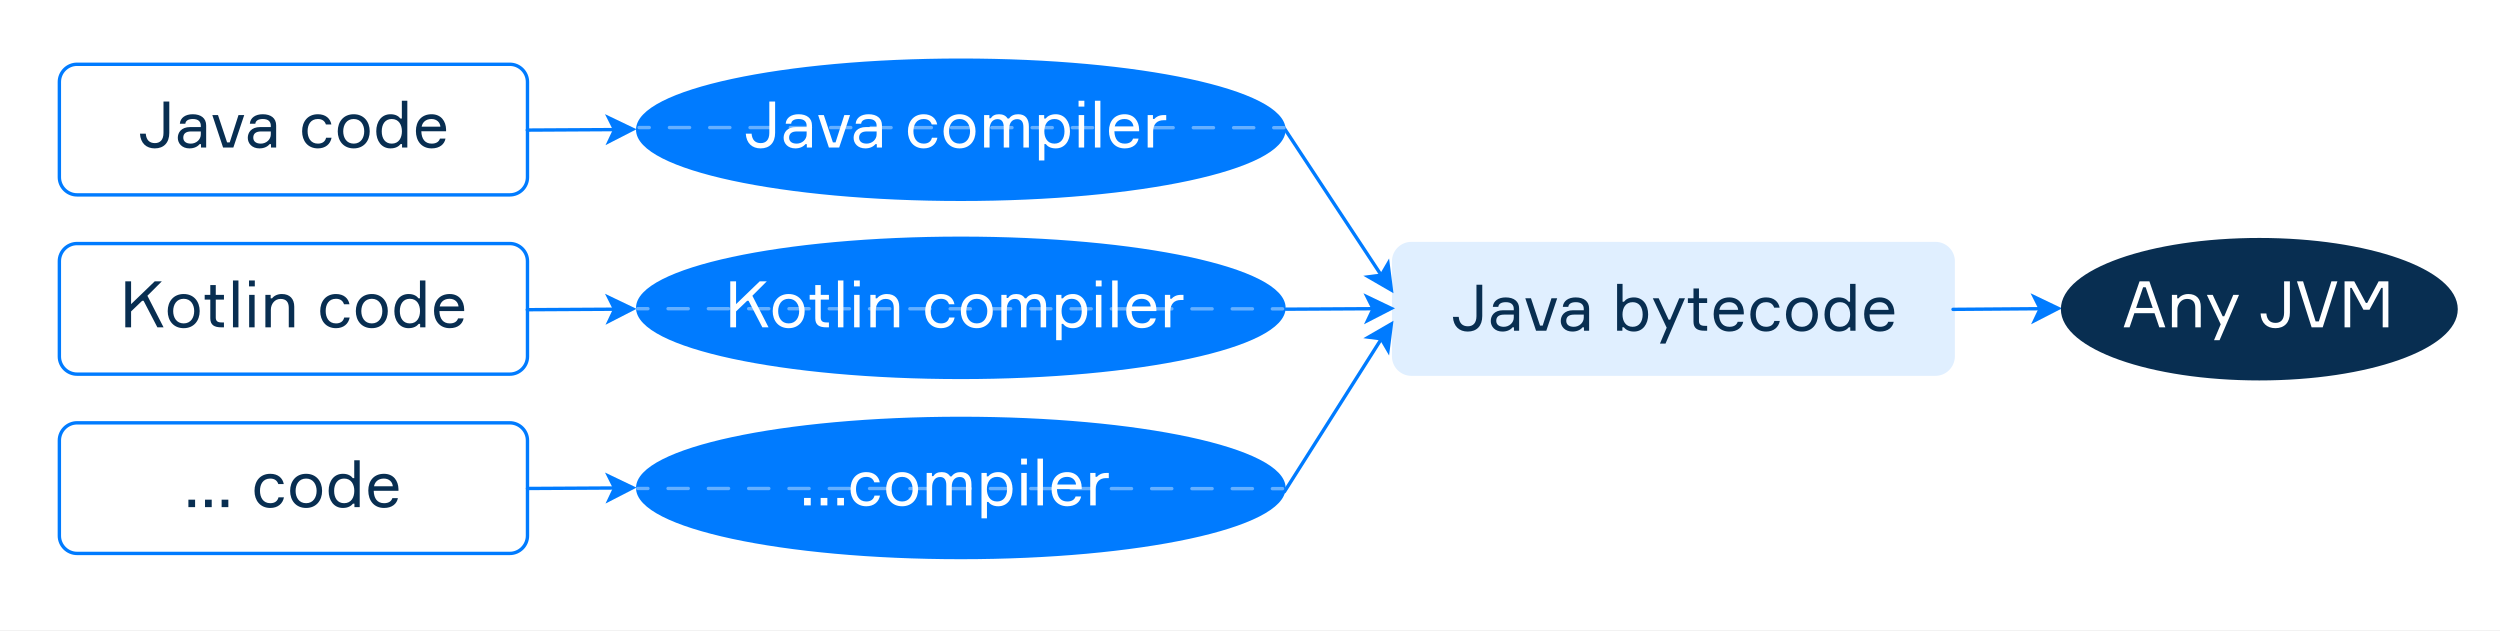
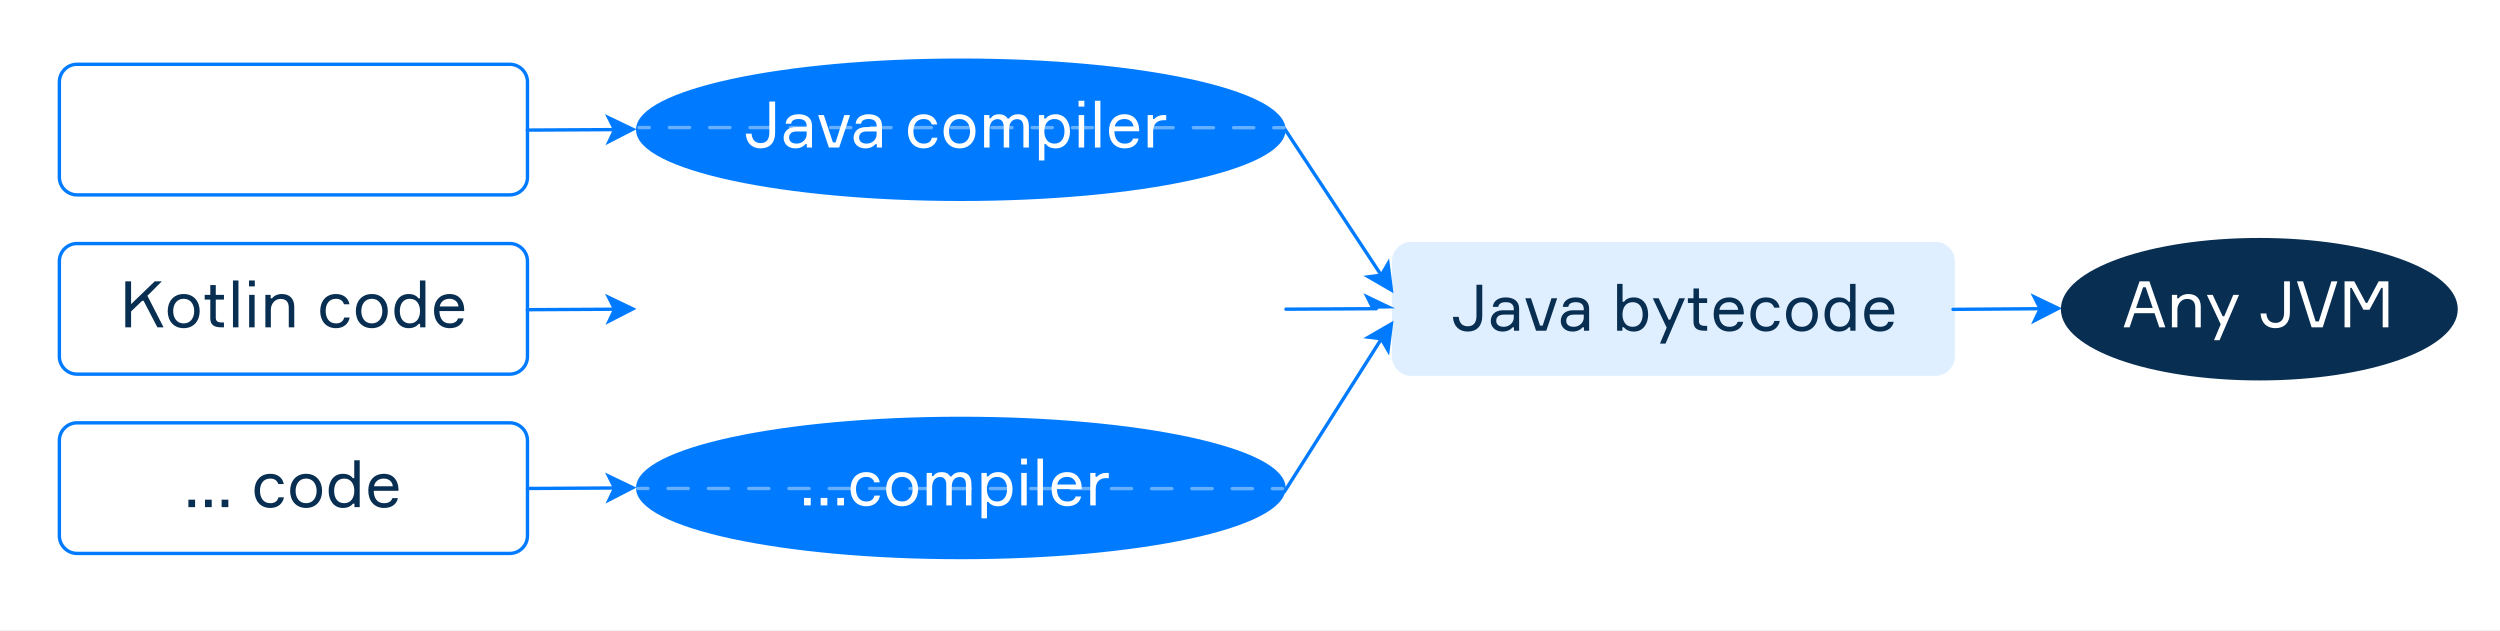
<svg xmlns="http://www.w3.org/2000/svg" width="1474" height="372" viewBox="0 0 1474 372" fill="none">
  <rect x="0" y="0" width="1474" height="372" fill="#333333" stroke="none" />
  <g clip-path="url(#clip0)">
    <rect width="1474" height="372" fill="white" />
    <path d="M300.6 114.898H45.4C39.7 114.898 35 110.198 35 104.498V48.298C35 42.598 39.7 37.898 45.4 37.898H300.6C306.3 37.898 311 42.598 311 48.298V104.498C311 110.298 306.3 114.898 300.6 114.898Z" stroke="#007BFF" stroke-width="2" stroke-miterlimit="10" stroke-linecap="round" stroke-linejoin="round" />
    <path d="M300.6 220.598H45.4C39.7 220.598 35 215.898 35 210.198V153.998C35 148.298 39.7 143.598 45.4 143.598H300.6C306.3 143.598 311 148.298 311 153.998V210.198C311 215.898 306.3 220.598 300.6 220.598Z" stroke="#007BFF" stroke-width="2" stroke-miterlimit="10" stroke-linecap="round" stroke-linejoin="round" />
    <path d="M300.6 326.297H45.4C39.7 326.297 35 321.597 35 315.897V259.697C35 253.997 39.7 249.297 45.4 249.297H300.6C306.3 249.297 311 253.997 311 259.697V315.897C311 321.597 306.3 326.297 300.6 326.297Z" stroke="#007BFF" stroke-width="2" stroke-miterlimit="10" stroke-linecap="round" stroke-linejoin="round" />
    <path d="M1141.1 220.602H832.099C826.399 220.602 821.699 215.902 821.699 210.202V154.002C821.699 148.302 826.399 143.602 832.099 143.602H1141.2C1146.9 143.602 1151.6 148.302 1151.6 154.002V210.202C1151.5 215.902 1146.9 220.602 1141.1 220.602Z" fill="#E0EFFF" stroke="#E0EFFF" stroke-width="2" stroke-miterlimit="10" stroke-linecap="round" stroke-linejoin="round" />
    <path d="M1215.8 181.798L1197.5 191.198L1201.8 182.098L1197.2 172.898L1215.8 181.798Z" fill="#007BFF" />
    <path d="M1151.5 182.4L1204.8 182" stroke="#007BFF" stroke-width="2" stroke-miterlimit="10" stroke-linecap="round" stroke-linejoin="round" />
-     <path d="M822.498 181.798L804.198 191.198L808.498 182.098L803.898 172.898L822.498 181.798Z" fill="#007BFF" />
+     <path d="M822.498 181.798L808.498 182.098L803.898 172.898L822.498 181.798Z" fill="#007BFF" />
    <path d="M758.199 182.3L811.499 182" stroke="#007BFF" stroke-width="2" stroke-miterlimit="10" stroke-linecap="round" stroke-linejoin="round" />
    <path d="M821.601 172.902L803.801 162.602L813.801 161.302L819.001 152.402L821.601 172.902Z" fill="#007BFF" />
    <path d="M757 75.301L815.4 163.801" stroke="#007BFF" stroke-width="2" stroke-miterlimit="10" stroke-linecap="round" stroke-linejoin="round" />
    <path d="M819.001 209.602L813.801 200.702L803.801 199.402L821.601 189.102L819.001 209.602Z" fill="#007BFF" />
    <path d="M815.401 198.301L757.301 289.901" stroke="#007BFF" stroke-width="2" stroke-miterlimit="10" stroke-linecap="round" stroke-linejoin="round" />
    <path d="M375.301 182.099L357.001 191.499L361.301 182.399L356.701 173.199L375.301 182.099Z" fill="#007BFF" />
    <path d="M310.9 182.601L364.3 182.301" stroke="#007BFF" stroke-width="2" stroke-miterlimit="10" stroke-linecap="round" stroke-linejoin="round" />
    <path d="M375.301 76.201L357.001 85.601L361.301 76.501L356.701 67.301L375.301 76.201Z" fill="#007BFF" />
    <path d="M310.9 76.702L364.3 76.402" stroke="#007BFF" stroke-width="2" stroke-miterlimit="10" stroke-linecap="round" stroke-linejoin="round" />
    <path d="M375.299 287.502L356.999 296.902L361.299 287.802L356.699 278.602L375.299 287.502Z" fill="#007BFF" />
    <path d="M311 288.003L364.3 287.703" stroke="#007BFF" stroke-width="2" stroke-miterlimit="10" stroke-linecap="round" stroke-linejoin="round" />
    <path d="M1332.1 223.301C1396.16 223.301 1448.1 204.944 1448.1 182.301C1448.1 159.657 1396.16 141.301 1332.1 141.301C1268.03 141.301 1216.1 159.657 1216.1 182.301C1216.1 204.944 1268.03 223.301 1332.1 223.301Z" fill="#082E51" stroke="#082E51" stroke-width="2.011" stroke-miterlimit="10" stroke-linecap="round" stroke-linejoin="round" />
-     <path d="M566.5 222.5C671.71 222.5 757 204.144 757 181.5C757 158.856 671.71 140.5 566.5 140.5C461.29 140.5 376 158.856 376 181.5C376 204.144 461.29 222.5 566.5 222.5Z" fill="#007BFF" stroke="#007BFF" stroke-width="2.011" stroke-miterlimit="10" stroke-linecap="round" stroke-linejoin="round" />
    <path d="M566.5 117.5C671.71 117.5 757 99.144 757 76.5C757 53.856 671.71 35.5 566.5 35.5C461.29 35.5 376 53.856 376 76.5C376 99.144 461.29 117.5 566.5 117.5Z" fill="#007BFF" stroke="#007BFF" stroke-width="2.011" stroke-miterlimit="10" stroke-linecap="round" stroke-linejoin="round" />
    <path d="M566.5 328.699C671.71 328.699 757 310.343 757 287.699C757 265.056 671.71 246.699 566.5 246.699C461.29 246.699 376 265.056 376 287.699C376 310.343 461.29 328.699 566.5 328.699Z" fill="#007BFF" stroke="#007BFF" stroke-width="2.011" stroke-miterlimit="10" stroke-linecap="round" stroke-linejoin="round" />
    <g opacity="0.4">
      <path d="M376.801 75.199H382.801" stroke="white" stroke-width="2" stroke-linecap="round" stroke-linejoin="round" />
      <path d="M394.701 75.199L745.101 75.299" stroke="white" stroke-width="2" stroke-linecap="round" stroke-linejoin="round" stroke-dasharray="11.88 11.88" />
      <path d="M751 75.301H757" stroke="white" stroke-width="2" stroke-linecap="round" stroke-linejoin="round" />
    </g>
    <g opacity="0.4">
      <path d="M376 288H382" stroke="white" stroke-width="2" stroke-linecap="round" stroke-linejoin="round" />
      <path d="M393.9 288L744.3 288.1" stroke="white" stroke-width="2" stroke-linecap="round" stroke-linejoin="round" stroke-dasharray="11.88 11.88" />
      <path d="M750.199 288.102H756.199" stroke="white" stroke-width="2" stroke-linecap="round" stroke-linejoin="round" />
    </g>
    <g opacity="0.4">
      <path d="M376 182H382" stroke="white" stroke-width="2" stroke-linecap="round" stroke-linejoin="round" />
      <path d="M393.9 182L744.3 182.1" stroke="white" stroke-width="2" stroke-linecap="round" stroke-linejoin="round" stroke-dasharray="11.88 11.88" />
      <path d="M750.199 182.102H756.199" stroke="white" stroke-width="2" stroke-linecap="round" stroke-linejoin="round" />
    </g>
    <path d="M865.39 195.494C870.748 195.494 873.94 192.112 873.94 186.336V167.868H870.52V186.374C870.52 190.478 868.506 192.378 865.466 192.378C862.312 192.378 860.374 190.592 860.07 186.83H856.65C856.992 192.454 860.412 195.494 865.39 195.494ZM892.637 195H895.677V181.966C895.677 177.672 892.599 175.354 887.773 175.354C883.479 175.354 880.439 177.406 880.173 180.94H883.403C883.555 179.268 884.999 178.166 887.849 178.166C891.193 178.166 892.523 179.838 892.523 182.156V182.916H886.291C880.971 182.916 878.957 186.184 878.957 189.262C878.957 192.53 881.427 195.494 885.835 195.494C888.571 195.494 890.623 194.468 891.801 192.986H892.637V195ZM886.633 192.682C883.783 192.682 882.187 191.314 882.187 189.148C882.187 186.868 883.631 185.5 886.785 185.5H892.523V187.248C892.523 190.288 889.825 192.682 886.633 192.682ZM905.658 195H911.7L918.122 175.848H914.74L909.572 191.96H908.014L902.656 175.848H899.312L905.658 195ZM933.903 195H936.943V181.966C936.943 177.672 933.865 175.354 929.039 175.354C924.745 175.354 921.705 177.406 921.439 180.94H924.669C924.821 179.268 926.265 178.166 929.115 178.166C932.459 178.166 933.789 179.838 933.789 182.156V182.916H927.557C922.237 182.916 920.223 186.184 920.223 189.262C920.223 192.53 922.693 195.494 927.101 195.494C929.837 195.494 931.889 194.468 933.067 192.986H933.903V195ZM927.899 192.682C925.049 192.682 923.453 191.314 923.453 189.148C923.453 186.868 924.897 185.5 928.051 185.5H933.789V187.248C933.789 190.288 931.091 192.682 927.899 192.682ZM963.351 175.354C960.311 175.354 958.525 176.532 957.499 177.9H956.663V167.374H953.433V195H956.549V192.948H957.385C958.449 194.278 960.311 195.494 963.351 195.494C968.633 195.494 971.749 191.086 971.749 185.424C971.749 179.648 968.633 175.354 963.351 175.354ZM962.629 192.682C958.373 192.682 956.625 189.186 956.625 185.424C956.625 181.662 958.373 178.166 962.629 178.166C966.467 178.166 968.519 181.168 968.519 185.424C968.519 189.68 966.467 192.682 962.629 192.682ZM981.98 202.6L993.456 175.848H990.074L984.754 188.464H983.804L977.952 175.848H974.494L982.664 193.214L978.712 202.6H981.98ZM1001.71 175.848V170.072H998.476V175.848H995.17V178.66H998.476V189.642C998.476 193.708 1000.91 195 1005.05 195H1006.53V192.112H1005.13C1002.54 192.112 1001.71 191.124 1001.71 189.186V178.66H1006.53V175.848H1001.71ZM1028.15 184.284C1028.04 179.572 1025.3 175.354 1019.6 175.354C1013.79 175.354 1010.37 179.344 1010.37 185.234C1010.37 191.124 1013.71 195.494 1019.68 195.494C1024.43 195.494 1027.2 192.986 1027.81 189.718H1024.54C1023.97 191.542 1022.38 192.682 1019.68 192.682C1015.73 192.682 1013.67 189.946 1013.56 185.386H1028.15V184.284ZM1019.53 178.166C1022.76 178.166 1024.62 180.256 1024.81 182.688H1013.75C1014.17 180.256 1016.07 178.166 1019.53 178.166ZM1046.14 189.224C1045.65 191.352 1044.05 192.682 1041.31 192.682C1037.02 192.682 1035.23 189.186 1035.23 185.348C1035.23 181.548 1036.98 178.166 1041.31 178.166C1043.94 178.166 1045.42 179.458 1046.03 181.396H1049.26C1048.61 177.862 1045.87 175.354 1041.31 175.354C1035.35 175.354 1032 179.648 1032 185.424C1032 191.086 1035.35 195.494 1041.31 195.494C1045.76 195.494 1048.65 192.986 1049.37 189.224H1046.14ZM1062.43 175.354C1056.43 175.354 1053.01 179.762 1053.01 185.424C1053.01 191.086 1056.43 195.494 1062.43 195.494C1068.4 195.494 1071.86 191.086 1071.86 185.424C1071.86 179.762 1068.4 175.354 1062.43 175.354ZM1062.43 192.682C1058.18 192.682 1056.24 189.186 1056.24 185.424C1056.24 181.662 1058.18 178.166 1062.43 178.166C1066.65 178.166 1068.63 181.662 1068.63 185.424C1068.63 189.186 1066.65 192.682 1062.43 192.682ZM1090.8 167.374V177.9H1089.97C1088.9 176.532 1087.16 175.354 1084.12 175.354C1078.83 175.354 1075.72 179.648 1075.72 185.424C1075.72 191.086 1078.83 195.494 1084.12 195.494C1087.16 195.494 1089.02 194.278 1090.08 192.948H1090.92V195H1094.03V167.374H1090.8ZM1084.84 192.682C1081 192.682 1078.95 189.68 1078.95 185.424C1078.95 181.168 1081 178.166 1084.84 178.166C1089.09 178.166 1090.84 181.662 1090.84 185.424C1090.84 189.186 1089.09 192.682 1084.84 192.682ZM1116.88 184.284C1116.77 179.572 1114.03 175.354 1108.33 175.354C1102.52 175.354 1099.1 179.344 1099.1 185.234C1099.1 191.124 1102.44 195.494 1108.41 195.494C1113.16 195.494 1115.93 192.986 1116.54 189.718H1113.27C1112.7 191.542 1111.11 192.682 1108.41 192.682C1104.46 192.682 1102.4 189.946 1102.29 185.386H1116.88V184.284ZM1108.26 178.166C1111.49 178.166 1113.35 180.256 1113.54 182.688H1102.48C1102.9 180.256 1104.8 178.166 1108.26 178.166Z" fill="#082E51" />
    <path d="M1273.12 193H1276.69L1267.27 165.868H1261.49L1252.1 193H1255.6L1258.41 184.678H1270.31L1273.12 193ZM1263.58 169.364H1265.1L1269.24 181.562H1259.44L1263.58 169.364ZM1297.57 193V180.84C1297.57 176.242 1294.99 173.354 1290.28 173.354C1287.69 173.354 1285.56 174.418 1284.5 175.9H1283.66V173.848H1280.55V193H1283.78V182.626C1283.78 179.244 1286.06 176.242 1289.48 176.242C1292.71 176.242 1294.34 177.99 1294.34 181.524V193H1297.57ZM1308.65 200.6L1320.13 173.848H1316.74L1311.42 186.464H1310.47L1304.62 173.848H1301.16L1309.33 191.214L1305.38 200.6H1308.65ZM1341.57 193.494C1346.93 193.494 1350.12 190.112 1350.12 184.336V165.868H1346.7V184.374C1346.7 188.478 1344.69 190.378 1341.65 190.378C1338.49 190.378 1336.56 188.592 1336.25 184.83H1332.83C1333.17 190.454 1336.59 193.494 1341.57 193.494ZM1362.93 193H1369.47L1378.13 165.868H1374.6L1367.19 189.504H1365.29L1357.88 165.868H1354.27L1362.93 193ZM1382.35 193H1385.69V169.744H1386.53L1393.48 182.626H1397.05L1404.01 169.744H1404.84V193H1408.19V165.868H1402.45L1395.72 178.598H1394.89L1388.05 165.868H1382.35V193Z" fill="white" />
-     <path d="M91.264 87.494C96.622 87.494 99.814 84.112 99.814 78.336V59.868H96.394V78.374C96.394 82.478 94.38 84.378 91.34 84.378C88.186 84.378 86.248 82.592 85.944 78.83H82.524C82.866 84.454 86.286 87.494 91.264 87.494ZM118.511 87H121.551V73.966C121.551 69.672 118.473 67.354 113.647 67.354C109.353 67.354 106.313 69.406 106.047 72.94H109.277C109.429 71.268 110.873 70.166 113.723 70.166C117.067 70.166 118.397 71.838 118.397 74.156V74.916H112.165C106.845 74.916 104.831 78.184 104.831 81.262C104.831 84.53 107.301 87.494 111.709 87.494C114.445 87.494 116.497 86.468 117.675 84.986H118.511V87ZM112.507 84.682C109.657 84.682 108.061 83.314 108.061 81.148C108.061 78.868 109.505 77.5 112.659 77.5H118.397V79.248C118.397 82.288 115.699 84.682 112.507 84.682ZM131.532 87H137.574L143.996 67.848H140.614L135.446 83.96H133.888L128.53 67.848H125.186L131.532 87ZM159.777 87H162.817V73.966C162.817 69.672 159.739 67.354 154.913 67.354C150.619 67.354 147.579 69.406 147.313 72.94H150.543C150.695 71.268 152.139 70.166 154.989 70.166C158.333 70.166 159.663 71.838 159.663 74.156V74.916H153.431C148.111 74.916 146.097 78.184 146.097 81.262C146.097 84.53 148.567 87.494 152.975 87.494C155.711 87.494 157.763 86.468 158.941 84.986H159.777V87ZM153.773 84.682C150.923 84.682 149.327 83.314 149.327 81.148C149.327 78.868 150.771 77.5 153.925 77.5H159.663V79.248C159.663 82.288 156.965 84.682 153.773 84.682ZM192.265 81.224C191.771 83.352 190.175 84.682 187.439 84.682C183.145 84.682 181.359 81.186 181.359 77.348C181.359 73.548 183.107 70.166 187.439 70.166C190.061 70.166 191.543 71.458 192.151 73.396H195.381C194.735 69.862 191.999 67.354 187.439 67.354C181.473 67.354 178.129 71.648 178.129 77.424C178.129 83.086 181.473 87.494 187.439 87.494C191.885 87.494 194.773 84.986 195.495 81.224H192.265ZM208.557 67.354C202.553 67.354 199.133 71.762 199.133 77.424C199.133 83.086 202.553 87.494 208.557 87.494C214.523 87.494 217.981 83.086 217.981 77.424C217.981 71.762 214.523 67.354 208.557 67.354ZM208.557 84.682C204.301 84.682 202.363 81.186 202.363 77.424C202.363 73.662 204.301 70.166 208.557 70.166C212.775 70.166 214.751 73.662 214.751 77.424C214.751 81.186 212.775 84.682 208.557 84.682ZM236.93 59.374V69.9H236.094C235.03 68.532 233.282 67.354 230.242 67.354C224.96 67.354 221.844 71.648 221.844 77.424C221.844 83.086 224.96 87.494 230.242 87.494C233.282 87.494 235.144 86.278 236.208 84.948H237.044V87H240.16V59.374H236.93ZM230.964 84.682C227.126 84.682 225.074 81.68 225.074 77.424C225.074 73.168 227.126 70.166 230.964 70.166C235.22 70.166 236.968 73.662 236.968 77.424C236.968 81.186 235.22 84.682 230.964 84.682ZM263.007 76.284C262.893 71.572 260.157 67.354 254.457 67.354C248.643 67.354 245.223 71.344 245.223 77.234C245.223 83.124 248.567 87.494 254.533 87.494C259.283 87.494 262.057 84.986 262.665 81.718H259.397C258.827 83.542 257.231 84.682 254.533 84.682C250.581 84.682 248.529 81.946 248.415 77.386H263.007V76.284ZM254.381 70.166C257.611 70.166 259.473 72.256 259.663 74.688H248.605C249.023 72.256 250.923 70.166 254.381 70.166Z" fill="#082E51" />
    <path d="M73.869 193H77.289V183.614L83.825 177.344H84.661L92.793 193H96.441L86.903 174.38L95.415 165.868H91.235L77.289 179.32V165.868H73.869V193ZM108.306 173.354C102.302 173.354 98.882 177.762 98.882 183.424C98.882 189.086 102.302 193.494 108.306 193.494C114.272 193.494 117.73 189.086 117.73 183.424C117.73 177.762 114.272 173.354 108.306 173.354ZM108.306 190.682C104.05 190.682 102.112 187.186 102.112 183.424C102.112 179.662 104.05 176.166 108.306 176.166C112.524 176.166 114.5 179.662 114.5 183.424C114.5 187.186 112.524 190.682 108.306 190.682ZM127.217 173.848V168.072H123.987V173.848H120.681V176.66H123.987V187.642C123.987 191.708 126.419 193 130.561 193H132.043V190.112H130.637C128.053 190.112 127.217 189.124 127.217 187.186V176.66H132.043V173.848H127.217ZM137.355 165.374V193H140.585V165.374H137.355ZM150.238 168.87V165.374H146.818V168.87H150.238ZM150.124 173.848H146.894V193H150.124V173.848ZM173.491 193V180.84C173.491 176.242 170.907 173.354 166.195 173.354C163.611 173.354 161.483 174.418 160.419 175.9H159.583V173.848H156.467V193H159.697V182.626C159.697 179.244 161.977 176.242 165.397 176.242C168.627 176.242 170.261 177.99 170.261 181.524V193H173.491ZM202.934 187.224C202.44 189.352 200.844 190.682 198.108 190.682C193.814 190.682 192.028 187.186 192.028 183.348C192.028 179.548 193.776 176.166 198.108 176.166C200.73 176.166 202.212 177.458 202.82 179.396H206.05C205.404 175.862 202.668 173.354 198.108 173.354C192.142 173.354 188.798 177.648 188.798 183.424C188.798 189.086 192.142 193.494 198.108 193.494C202.554 193.494 205.442 190.986 206.164 187.224H202.934ZM219.226 173.354C213.222 173.354 209.802 177.762 209.802 183.424C209.802 189.086 213.222 193.494 219.226 193.494C225.192 193.494 228.65 189.086 228.65 183.424C228.65 177.762 225.192 173.354 219.226 173.354ZM219.226 190.682C214.97 190.682 213.032 187.186 213.032 183.424C213.032 179.662 214.97 176.166 219.226 176.166C223.444 176.166 225.42 179.662 225.42 183.424C225.42 187.186 223.444 190.682 219.226 190.682ZM247.599 165.374V175.9H246.763C245.699 174.532 243.951 173.354 240.911 173.354C235.629 173.354 232.513 177.648 232.513 183.424C232.513 189.086 235.629 193.494 240.911 193.494C243.951 193.494 245.813 192.278 246.877 190.948H247.713V193H250.829V165.374H247.599ZM241.633 190.682C237.795 190.682 235.743 187.68 235.743 183.424C235.743 179.168 237.795 176.166 241.633 176.166C245.889 176.166 247.637 179.662 247.637 183.424C247.637 187.186 245.889 190.682 241.633 190.682ZM273.676 182.284C273.562 177.572 270.826 173.354 265.126 173.354C259.312 173.354 255.892 177.344 255.892 183.234C255.892 189.124 259.236 193.494 265.202 193.494C269.952 193.494 272.726 190.986 273.334 187.718H270.066C269.496 189.542 267.9 190.682 265.202 190.682C261.25 190.682 259.198 187.946 259.084 183.386H273.676V182.284ZM265.05 176.166C268.28 176.166 270.142 178.256 270.332 180.688H259.274C259.692 178.256 261.592 176.166 265.05 176.166Z" fill="#082E51" />
    <path d="M115.03 299V294.592H111.078V299H115.03ZM124.827 299V294.592H120.875V299H124.827ZM134.624 299V294.592H130.672V299H134.624ZM164.193 293.224C163.699 295.352 162.103 296.682 159.367 296.682C155.073 296.682 153.287 293.186 153.287 289.348C153.287 285.548 155.035 282.166 159.367 282.166C161.989 282.166 163.471 283.458 164.079 285.396H167.309C166.663 281.862 163.927 279.354 159.367 279.354C153.401 279.354 150.057 283.648 150.057 289.424C150.057 295.086 153.401 299.494 159.367 299.494C163.813 299.494 166.701 296.986 167.423 293.224H164.193ZM180.485 279.354C174.481 279.354 171.061 283.762 171.061 289.424C171.061 295.086 174.481 299.494 180.485 299.494C186.451 299.494 189.909 295.086 189.909 289.424C189.909 283.762 186.451 279.354 180.485 279.354ZM180.485 296.682C176.229 296.682 174.291 293.186 174.291 289.424C174.291 285.662 176.229 282.166 180.485 282.166C184.703 282.166 186.679 285.662 186.679 289.424C186.679 293.186 184.703 296.682 180.485 296.682ZM208.858 271.374V281.9H208.022C206.958 280.532 205.21 279.354 202.17 279.354C196.888 279.354 193.772 283.648 193.772 289.424C193.772 295.086 196.888 299.494 202.17 299.494C205.21 299.494 207.072 298.278 208.136 296.948H208.972V299H212.088V271.374H208.858ZM202.892 296.682C199.054 296.682 197.002 293.68 197.002 289.424C197.002 285.168 199.054 282.166 202.892 282.166C207.148 282.166 208.896 285.662 208.896 289.424C208.896 293.186 207.148 296.682 202.892 296.682ZM234.935 288.284C234.821 283.572 232.085 279.354 226.385 279.354C220.571 279.354 217.151 283.344 217.151 289.234C217.151 295.124 220.495 299.494 226.461 299.494C231.211 299.494 233.985 296.986 234.593 293.718H231.325C230.755 295.542 229.159 296.682 226.461 296.682C222.509 296.682 220.457 293.946 220.343 289.386H234.935V288.284ZM226.309 282.166C229.539 282.166 231.401 284.256 231.591 286.688H220.533C220.951 284.256 222.851 282.166 226.309 282.166Z" fill="#082E51" />
    <path d="M448.458 87.494C453.816 87.494 457.008 84.112 457.008 78.336V59.868H453.588V78.374C453.588 82.478 451.574 84.378 448.534 84.378C445.38 84.378 443.442 82.592 443.138 78.83H439.718C440.06 84.454 443.48 87.494 448.458 87.494ZM475.706 87H478.746V73.966C478.746 69.672 475.668 67.354 470.842 67.354C466.548 67.354 463.508 69.406 463.242 72.94H466.472C466.624 71.268 468.068 70.166 470.918 70.166C474.262 70.166 475.592 71.838 475.592 74.156V74.916H469.36C464.04 74.916 462.026 78.184 462.026 81.262C462.026 84.53 464.496 87.494 468.904 87.494C471.64 87.494 473.692 86.468 474.87 84.986H475.706V87ZM469.702 84.682C466.852 84.682 465.256 83.314 465.256 81.148C465.256 78.868 466.7 77.5 469.854 77.5H475.592V79.248C475.592 82.288 472.894 84.682 469.702 84.682ZM488.726 87H494.768L501.19 67.848H497.808L492.64 83.96H491.082L485.724 67.848H482.38L488.726 87ZM516.971 87H520.011V73.966C520.011 69.672 516.933 67.354 512.107 67.354C507.813 67.354 504.773 69.406 504.507 72.94H507.737C507.889 71.268 509.333 70.166 512.183 70.166C515.527 70.166 516.857 71.838 516.857 74.156V74.916H510.625C505.305 74.916 503.291 78.184 503.291 81.262C503.291 84.53 505.761 87.494 510.169 87.494C512.905 87.494 514.957 86.468 516.135 84.986H516.971V87ZM510.967 84.682C508.117 84.682 506.521 83.314 506.521 81.148C506.521 78.868 507.965 77.5 511.119 77.5H516.857V79.248C516.857 82.288 514.159 84.682 510.967 84.682ZM549.46 81.224C548.966 83.352 547.37 84.682 544.634 84.682C540.34 84.682 538.554 81.186 538.554 77.348C538.554 73.548 540.302 70.166 544.634 70.166C547.256 70.166 548.738 71.458 549.346 73.396H552.576C551.93 69.862 549.194 67.354 544.634 67.354C538.668 67.354 535.324 71.648 535.324 77.424C535.324 83.086 538.668 87.494 544.634 87.494C549.08 87.494 551.968 84.986 552.69 81.224H549.46ZM565.752 67.354C559.748 67.354 556.328 71.762 556.328 77.424C556.328 83.086 559.748 87.494 565.752 87.494C571.718 87.494 575.176 83.086 575.176 77.424C575.176 71.762 571.718 67.354 565.752 67.354ZM565.752 84.682C561.496 84.682 559.558 81.186 559.558 77.424C559.558 73.662 561.496 70.166 565.752 70.166C569.97 70.166 571.946 73.662 571.946 77.424C571.946 81.186 569.97 84.682 565.752 84.682ZM600.319 67.354C597.925 67.354 596.101 68.19 594.923 69.9H594.087C593.061 68.19 591.351 67.354 589.033 67.354C586.601 67.354 585.119 68.228 584.169 69.71H583.333V67.848H580.217V87H583.447V76.398C583.447 72.94 584.967 70.242 588.159 70.242C590.553 70.242 591.807 71.876 591.807 75.03V87H595.037V75.79C595.037 72.56 596.709 70.242 599.711 70.242C602.181 70.242 603.397 71.8 603.397 74.954V87H606.627V74.612C606.627 70.204 604.727 67.354 600.319 67.354ZM621.735 70.166C625.573 70.166 627.625 73.168 627.625 77.424C627.625 81.68 625.573 84.682 621.735 84.682C617.479 84.682 615.731 81.186 615.731 77.424C615.731 73.662 617.479 70.166 621.735 70.166ZM612.539 67.848V94.6H615.769V84.948H616.605C617.631 86.316 619.417 87.494 622.457 87.494C627.739 87.494 630.855 83.2 630.855 77.424C630.855 71.762 627.739 67.354 622.457 67.354C619.417 67.354 617.555 68.57 616.491 69.9H615.655V67.848H612.539ZM639.338 62.87V59.374H635.918V62.87H639.338ZM639.224 67.848H635.994V87H639.224V67.848ZM645.566 59.374V87H648.796V59.374H645.566ZM671.635 76.284C671.521 71.572 668.785 67.354 663.085 67.354C657.271 67.354 653.851 71.344 653.851 77.234C653.851 83.124 657.195 87.494 663.161 87.494C667.911 87.494 670.685 84.986 671.293 81.718H668.025C667.455 83.542 665.859 84.682 663.161 84.682C659.209 84.682 657.157 81.946 657.043 77.386H671.635V76.284ZM663.009 70.166C666.239 70.166 668.101 72.256 668.291 74.688H657.233C657.651 72.256 659.551 70.166 663.009 70.166ZM687.608 67.848H686.164C683.39 67.848 681.566 68.95 680.616 70.128H679.78V67.848H676.664V87H679.894V77.424C679.894 73.206 682.212 70.888 686.012 70.888H687.608V67.848Z" fill="white" />
    <path d="M430.563 193H433.983V183.614L440.519 177.344H441.355L449.487 193H453.135L443.597 174.38L452.109 165.868H447.929L433.983 179.32V165.868H430.563V193ZM465.001 173.354C458.997 173.354 455.577 177.762 455.577 183.424C455.577 189.086 458.997 193.494 465.001 193.494C470.967 193.494 474.425 189.086 474.425 183.424C474.425 177.762 470.967 173.354 465.001 173.354ZM465.001 190.682C460.745 190.682 458.807 187.186 458.807 183.424C458.807 179.662 460.745 176.166 465.001 176.166C469.219 176.166 471.195 179.662 471.195 183.424C471.195 187.186 469.219 190.682 465.001 190.682ZM483.912 173.848V168.072H480.682V173.848H477.376V176.66H480.682V187.642C480.682 191.708 483.114 193 487.256 193H488.738V190.112H487.332C484.748 190.112 483.912 189.124 483.912 187.186V176.66H488.738V173.848H483.912ZM494.05 165.374V193H497.28V165.374H494.05ZM506.932 168.87V165.374H503.512V168.87H506.932ZM506.818 173.848H503.588V193H506.818V173.848ZM530.185 193V180.84C530.185 176.242 527.601 173.354 522.889 173.354C520.305 173.354 518.177 174.418 517.113 175.9H516.277V173.848H513.161V193H516.391V182.626C516.391 179.244 518.671 176.242 522.091 176.242C525.321 176.242 526.955 177.99 526.955 181.524V193H530.185ZM559.629 187.224C559.135 189.352 557.539 190.682 554.803 190.682C550.509 190.682 548.723 187.186 548.723 183.348C548.723 179.548 550.471 176.166 554.803 176.166C557.425 176.166 558.907 177.458 559.515 179.396H562.745C562.099 175.862 559.363 173.354 554.803 173.354C548.837 173.354 545.493 177.648 545.493 183.424C545.493 189.086 548.837 193.494 554.803 193.494C559.249 193.494 562.137 190.986 562.859 187.224H559.629ZM575.921 173.354C569.917 173.354 566.497 177.762 566.497 183.424C566.497 189.086 569.917 193.494 575.921 193.494C581.887 193.494 585.345 189.086 585.345 183.424C585.345 177.762 581.887 173.354 575.921 173.354ZM575.921 190.682C571.665 190.682 569.727 187.186 569.727 183.424C569.727 179.662 571.665 176.166 575.921 176.166C580.139 176.166 582.115 179.662 582.115 183.424C582.115 187.186 580.139 190.682 575.921 190.682ZM610.488 173.354C608.094 173.354 606.27 174.19 605.092 175.9H604.256C603.23 174.19 601.52 173.354 599.202 173.354C596.77 173.354 595.288 174.228 594.338 175.71H593.502V173.848H590.386V193H593.616V182.398C593.616 178.94 595.136 176.242 598.328 176.242C600.722 176.242 601.976 177.876 601.976 181.03V193H605.206V181.79C605.206 178.56 606.878 176.242 609.88 176.242C612.35 176.242 613.566 177.8 613.566 180.954V193H616.796V180.612C616.796 176.204 614.896 173.354 610.488 173.354ZM631.904 176.166C635.742 176.166 637.794 179.168 637.794 183.424C637.794 187.68 635.742 190.682 631.904 190.682C627.648 190.682 625.9 187.186 625.9 183.424C625.9 179.662 627.648 176.166 631.904 176.166ZM622.708 173.848V200.6H625.938V190.948H626.774C627.8 192.316 629.586 193.494 632.626 193.494C637.908 193.494 641.024 189.2 641.024 183.424C641.024 177.762 637.908 173.354 632.626 173.354C629.586 173.354 627.724 174.57 626.66 175.9H625.824V173.848H622.708ZM649.507 168.87V165.374H646.087V168.87H649.507ZM649.393 173.848H646.163V193H649.393V173.848ZM655.735 165.374V193H658.965V165.374H655.735ZM681.804 182.284C681.69 177.572 678.954 173.354 673.254 173.354C667.44 173.354 664.02 177.344 664.02 183.234C664.02 189.124 667.364 193.494 673.33 193.494C678.08 193.494 680.854 190.986 681.462 187.718H678.194C677.624 189.542 676.028 190.682 673.33 190.682C669.378 190.682 667.326 187.946 667.212 183.386H681.804V182.284ZM673.178 176.166C676.408 176.166 678.27 178.256 678.46 180.688H667.402C667.82 178.256 669.72 176.166 673.178 176.166ZM697.777 173.848H696.333C693.559 173.848 691.735 174.95 690.785 176.128H689.949V173.848H686.833V193H690.063V183.424C690.063 179.206 692.381 176.888 696.181 176.888H697.777V173.848Z" fill="white" />
    <path d="M478.014 298V293.592H474.062V298H478.014ZM487.811 298V293.592H483.859V298H487.811ZM497.607 298V293.592H493.655V298H497.607ZM515.598 292.224C515.104 294.352 513.508 295.682 510.772 295.682C506.478 295.682 504.692 292.186 504.692 288.348C504.692 284.548 506.44 281.166 510.772 281.166C513.394 281.166 514.876 282.458 515.484 284.396H518.714C518.068 280.862 515.332 278.354 510.772 278.354C504.806 278.354 501.462 282.648 501.462 288.424C501.462 294.086 504.806 298.494 510.772 298.494C515.218 298.494 518.106 295.986 518.828 292.224H515.598ZM531.89 278.354C525.886 278.354 522.466 282.762 522.466 288.424C522.466 294.086 525.886 298.494 531.89 298.494C537.856 298.494 541.314 294.086 541.314 288.424C541.314 282.762 537.856 278.354 531.89 278.354ZM531.89 295.682C527.634 295.682 525.696 292.186 525.696 288.424C525.696 284.662 527.634 281.166 531.89 281.166C536.108 281.166 538.084 284.662 538.084 288.424C538.084 292.186 536.108 295.682 531.89 295.682ZM566.457 278.354C564.063 278.354 562.239 279.19 561.061 280.9H560.225C559.199 279.19 557.489 278.354 555.171 278.354C552.739 278.354 551.257 279.228 550.307 280.71H549.471V278.848H546.355V298H549.585V287.398C549.585 283.94 551.105 281.242 554.297 281.242C556.691 281.242 557.945 282.876 557.945 286.03V298H561.175V286.79C561.175 283.56 562.847 281.242 565.849 281.242C568.319 281.242 569.535 282.8 569.535 285.954V298H572.765V285.612C572.765 281.204 570.865 278.354 566.457 278.354ZM587.874 281.166C591.712 281.166 593.764 284.168 593.764 288.424C593.764 292.68 591.712 295.682 587.874 295.682C583.618 295.682 581.87 292.186 581.87 288.424C581.87 284.662 583.618 281.166 587.874 281.166ZM578.678 278.848V305.6H581.908V295.948H582.744C583.77 297.316 585.556 298.494 588.596 298.494C593.878 298.494 596.994 294.2 596.994 288.424C596.994 282.762 593.878 278.354 588.596 278.354C585.556 278.354 583.694 279.57 582.63 280.9H581.794V278.848H578.678ZM605.476 273.87V270.374H602.056V273.87H605.476ZM605.362 278.848H602.132V298H605.362V278.848ZM611.705 270.374V298H614.935V270.374H611.705ZM637.774 287.284C637.66 282.572 634.924 278.354 629.224 278.354C623.41 278.354 619.99 282.344 619.99 288.234C619.99 294.124 623.334 298.494 629.3 298.494C634.05 298.494 636.824 295.986 637.432 292.718H634.164C633.594 294.542 631.998 295.682 629.3 295.682C625.348 295.682 623.296 292.946 623.182 288.386H637.774V287.284ZM629.148 281.166C632.378 281.166 634.24 283.256 634.43 285.688H623.372C623.79 283.256 625.69 281.166 629.148 281.166ZM653.747 278.848H652.303C649.529 278.848 647.705 279.95 646.755 281.128H645.919V278.848H642.803V298H646.033V288.424C646.033 284.206 648.351 281.888 652.151 281.888H653.747V278.848Z" fill="white" />
  </g>
  <defs>
    <clipPath id="clip0">
      <rect width="1474" height="372" fill="white" />
    </clipPath>
  </defs>
</svg>